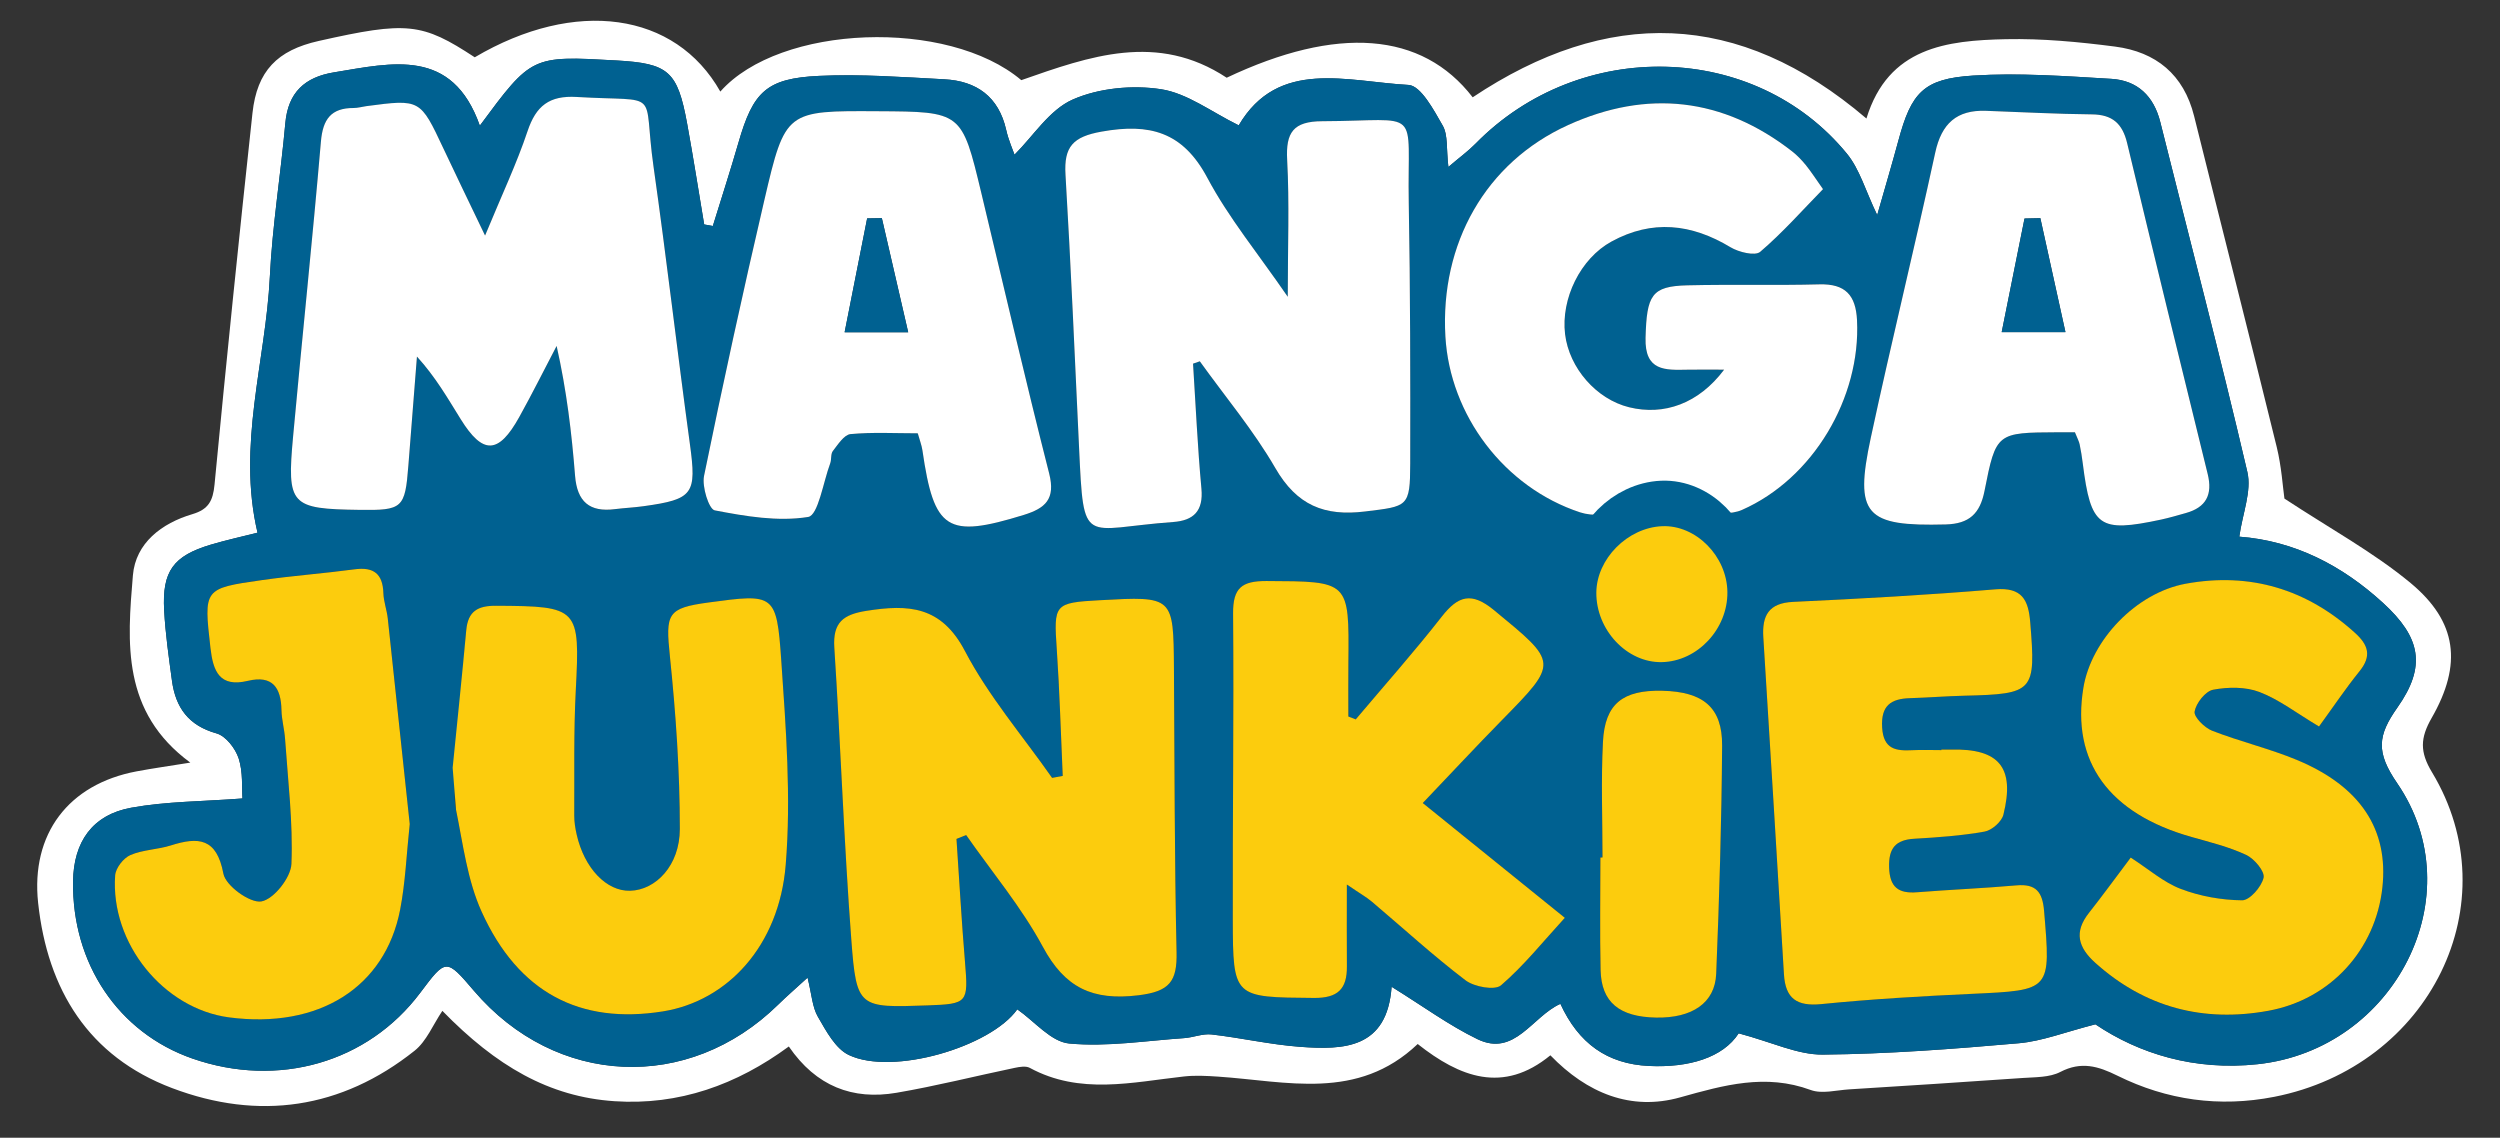
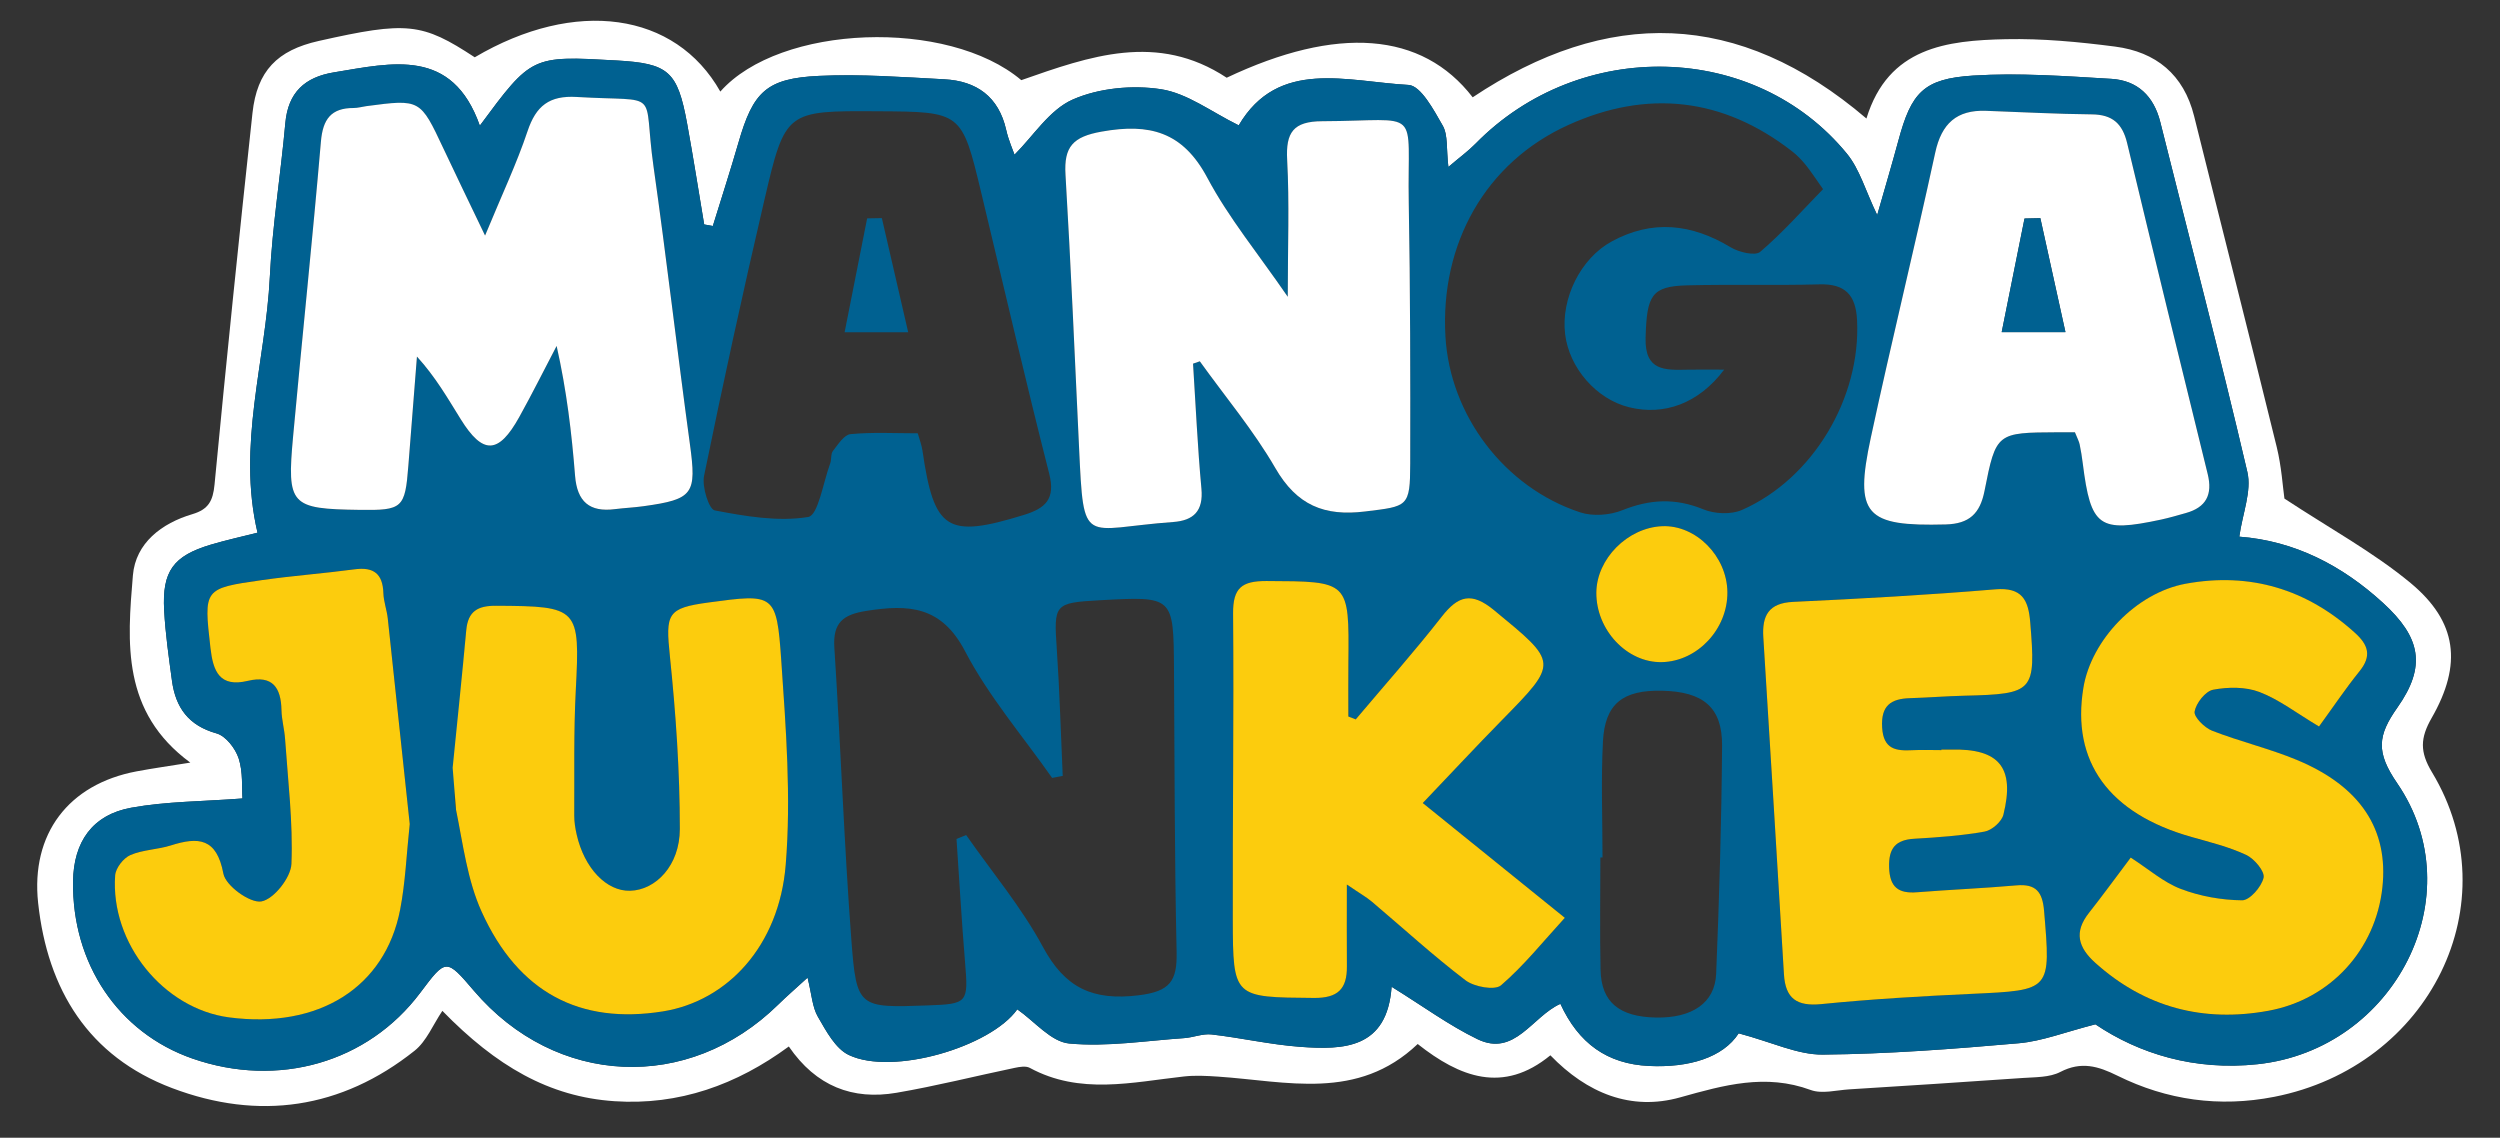
<svg xmlns="http://www.w3.org/2000/svg" version="1.1" id="Layer_1" x="0px" y="0px" viewBox="0 0 668 304" style="enable-background:new 0 0 668 304;" xml:space="preserve">
  <rect x="0" y="0" width="668" height="304" fill="#333333" stroke="none" />
  <style type="text/css">
	.st0{fill:#FFFFFF;}
	.st1{fill:#006191;}
	.st2{fill:#FCCC0D;}
	.st3{fill:none;stroke:#006191;stroke-width:14;stroke-miterlimit:10;}
</style>
  <g>
    <g id="xkPiRX_1_">
      <g>
        <path class="st0" d="M414.26,281.98c-12.64,10.38-24.24,5.84-35.45-3.02c-16.09,15.31-35.03,9.94-53.37,8.71     c-3.01-0.2-6.08-0.37-9.07-0.04c-13.88,1.54-27.81,4.98-41.22-2.3c-1.04-0.56-2.71-0.27-4.01,0c-10.54,2.2-21,4.85-31.6,6.66     c-11.7,2-21.48-1.72-28.77-12.37c-13.93,10.24-29.34,15.78-46.6,14.62c-17.47-1.17-31.6-9.4-45.97-24.14     c-2.51,3.71-4.23,8.12-7.43,10.66c-19.59,15.59-41.68,18.72-64.78,9.98c-22.35-8.45-33.28-26.27-35.8-49.46     c-2-18.46,8.11-31.75,26.3-35.17c4.4-0.83,8.83-1.44,14.36-2.34c-18.39-13.53-16.85-32.07-15.34-50.04     c0.73-8.62,7.66-13.91,15.9-16.35c4.28-1.27,5.49-3.53,5.91-7.88c3.16-33.12,6.56-66.21,10.14-99.29     c1.22-11.29,6.65-16.78,17.68-19.26c23.62-5.31,27.62-4.89,41.71,4.36c26.87-15.85,53.6-12.12,65.62,9.16     c15.91-17.99,60.82-19.62,80.42-3.05c18.25-6.39,36.33-12.89,54.88-0.65C357.22,6.82,379.94,8.42,393.5,26     c35.87-23.91,70.93-23.59,105.21,5.67c5.84-19.07,21.46-20.86,37.32-21.2c9.7-0.2,19.49,0.73,29.13,1.98     c10.9,1.42,18.34,7.45,21.11,18.59c7.33,29.48,14.84,58.92,22.08,88.43c1.28,5.23,1.61,10.7,2.05,13.75     c12.12,7.99,23.73,14.29,33.71,22.56c12.48,10.36,13.84,21.73,5.65,36.02c-3.09,5.38-3.23,9.09,0.08,14.57     c21,34.8-0.48,78.55-42.2,86.71c-14.61,2.85-28.62,0.89-41.83-5.64c-5.21-2.58-9.7-3.91-15.3-1.01     c-2.87,1.49-6.67,1.37-10.07,1.61c-15.45,1.09-30.9,2.07-46.36,3.04c-3.43,0.22-7.26,1.27-10.25,0.17     c-12.08-4.45-23.17-1.31-34.9,1.97C435.84,296.9,424.08,292.15,414.26,281.98z M64.79,213.35c-10.65,0.81-20.35,0.77-29.74,2.48     c-10.39,1.89-15.39,9.17-15.53,19.68c-0.3,21.98,12.12,40.42,31.85,47.32c22.94,8.01,46.92,1.1,60.92-17.56     c6.92-9.22,6.92-9.22,14.37-0.5c21.88,25.61,57.26,27.2,81.26,3.68c2.3-2.26,4.75-4.37,7.86-7.22c1.11,4.49,1.26,7.87,2.76,10.45     c2.2,3.79,4.67,8.51,8.27,10.22c11.73,5.59,37.91-2.19,45.01-12.2c4.62,3.21,9.01,8.68,13.88,9.13     c10.1,0.94,20.45-0.74,30.7-1.44c2.46-0.17,4.96-1.25,7.34-0.98c7.88,0.91,15.68,2.71,23.58,3.3     c11.79,0.88,23.32,0.5,24.52-16.04c8.44,5.22,15.35,10.32,22.94,14c9.96,4.82,14.64-6.09,22.16-9.44     c4.85,10.55,12.47,16.06,23.66,16.6c10.61,0.51,19.77-2.21,23.98-8.72c8.96,2.38,15.73,5.74,22.47,5.68     c17.47-0.15,34.95-1.5,52.36-3.03c6.26-0.55,12.36-2.98,20.48-5.06c11.61,7.85,26.53,12.48,43.35,10.66     c36.68-3.95,57.8-45.16,37.28-75.09c-5.71-8.32-5.21-12.73,0.05-20.19c7.86-11.14,6.19-18.79-3.77-27.93     c-11.03-10.11-23.76-16.64-38.46-17.75c0.88-6.22,3.35-12.17,2.16-17.27c-7.3-31.26-15.48-62.31-23.25-93.45     c-1.76-7.05-6.15-11.2-13.14-11.61c-12.28-0.73-24.66-1.64-36.89-0.87c-13.3,0.84-16.51,4.56-19.97,17.37     c-1.72,6.37-3.6,12.7-5.66,19.9c-3.14-6.52-4.68-12.24-8.1-16.41c-24.56-29.96-71.35-31.06-99.19-2.7     c-1.98,2.02-4.3,3.7-7.29,6.25c-0.58-4.9-0.07-8.52-1.51-11.03c-2.39-4.17-5.85-10.7-9.15-10.88     c-16.43-0.91-34.82-7.13-45.36,10.8c-7.25-3.55-13.72-8.57-20.79-9.66c-7.64-1.17-16.58-0.32-23.58,2.77     c-6.2,2.73-10.52,9.74-15.54,14.73c-0.44-1.28-1.61-3.88-2.22-6.61c-2-8.88-7.9-13.08-16.53-13.54     c-11.15-0.58-22.34-1.43-33.46-0.91c-14.09,0.66-17.63,4.24-21.54,17.79c-2.16,7.48-4.57,14.88-6.86,22.32     c-0.77-0.14-1.54-0.27-2.31-0.41c-1.51-8.98-2.91-17.97-4.55-26.92c-2.58-14.07-4.95-16.11-18.91-16.9     c-22.64-1.29-22.64-1.29-36.49,17.42c-7.38-20.92-23.41-16.79-38.98-14.24c-7.78,1.27-12.25,5.35-12.99,13.55     c-1.23,13.71-3.47,27.35-4.14,41.07c-1.11,22.63-8.81,44.94-3.29,68.38c-4.22,1.07-8.4,1.98-12.49,3.2     c-10.01,2.99-13.03,7.07-12.46,17.56c0.34,6.29,1.24,12.55,2.09,18.8c0.97,7.15,4.41,11.98,11.91,14.07     c2.47,0.69,5.04,4.02,5.91,6.68C64.96,206.31,64.58,210.49,64.79,213.35z" />
        <path class="st1" d="M64.79,213.35c-0.21-2.86,0.17-7.04-1.02-10.71c-0.87-2.66-3.44-5.99-5.91-6.68     c-7.5-2.09-10.94-6.93-11.91-14.07c-0.85-6.25-1.75-12.51-2.09-18.8c-0.57-10.48,2.45-14.56,12.46-17.56     c4.09-1.22,8.27-2.13,12.49-3.2c-5.52-23.45,2.18-45.75,3.29-68.38c0.67-13.72,2.91-27.37,4.14-41.07     c0.74-8.2,5.21-12.27,12.99-13.55c15.57-2.55,31.6-6.67,38.98,14.24c13.85-18.71,13.85-18.71,36.49-17.42     c13.96,0.8,16.33,2.84,18.91,16.9c1.64,8.95,3.04,17.95,4.55,26.92c0.77,0.14,1.54,0.27,2.31,0.41c2.3-7.44,4.7-14.84,6.86-22.32     c3.92-13.55,7.45-17.13,21.54-17.79c11.12-0.52,22.32,0.32,33.46,0.91c8.63,0.45,14.52,4.65,16.53,13.54     c0.62,2.73,1.78,5.33,2.22,6.61c5.02-4.99,9.34-12,15.54-14.73c7-3.08,15.94-3.93,23.58-2.77c7.07,1.08,13.54,6.11,20.79,9.66     c10.54-17.93,28.93-11.7,45.36-10.8c3.3,0.18,6.77,6.71,9.15,10.88c1.43,2.51,0.93,6.13,1.51,11.03     c2.99-2.55,5.31-4.23,7.29-6.25c27.84-28.36,74.63-27.26,99.19,2.7c3.42,4.17,4.96,9.89,8.1,16.41c2.05-7.2,3.93-13.53,5.66-19.9     c3.46-12.8,6.67-16.53,19.97-17.37c12.24-0.77,24.61,0.14,36.89,0.87c6.98,0.41,11.38,4.56,13.14,11.61     c7.77,31.15,15.95,62.2,23.25,93.45c1.19,5.09-1.29,11.04-2.16,17.27c14.7,1.11,27.43,7.64,38.46,17.75     c9.96,9.14,11.64,16.79,3.77,27.93c-5.27,7.46-5.76,11.87-0.05,20.19c20.52,29.93-0.59,71.14-37.28,75.09     c-16.82,1.81-31.74-2.81-43.35-10.66c-8.12,2.07-14.22,4.51-20.48,5.06c-17.42,1.53-34.9,2.87-52.36,3.03     c-6.74,0.06-13.51-3.29-22.47-5.68c-4.21,6.51-13.37,9.23-23.98,8.72c-11.19-0.54-18.8-6.05-23.66-16.6     c-7.52,3.36-12.2,14.27-22.16,9.44c-7.6-3.68-14.51-8.77-22.94-14c-1.2,16.54-12.73,16.92-24.52,16.04     c-7.9-0.59-15.7-2.4-23.58-3.3c-2.38-0.27-4.88,0.81-7.34,0.98c-10.24,0.7-20.6,2.38-30.7,1.44c-4.86-0.45-9.26-5.93-13.88-9.13     c-7.1,10.01-33.28,17.78-45.01,12.2c-3.6-1.71-6.07-6.43-8.27-10.22c-1.5-2.59-1.65-5.97-2.76-10.45     c-3.11,2.85-5.55,4.96-7.86,7.22c-23.99,23.52-59.37,21.93-81.26-3.68c-7.45-8.72-7.45-8.72-14.37,0.5     c-14,18.66-37.98,25.57-60.92,17.56c-19.73-6.89-32.15-25.34-31.85-47.32c0.14-10.52,5.14-17.79,15.53-19.68     C44.44,214.12,54.14,214.17,64.79,213.35z M129.61,62.94c-4.47-9.34-7.83-16.25-11.1-23.21c-6.22-13.23-6.19-13.25-20.59-11.35     c-1.14,0.15-2.27,0.5-3.4,0.5c-6.06-0.02-8.25,3-8.76,8.98c-2.25,26.27-5.03,52.5-7.43,78.76c-1.69,18.46-0.73,19.38,17.83,19.64     c11.41,0.16,12.07-0.44,12.96-11.75c0.76-9.74,1.53-19.47,2.3-29.21c5,5.49,8.24,11.18,11.7,16.74     c5.93,9.53,10.1,9.38,15.64-0.59c3.47-6.25,6.67-12.66,9.98-18.99c2.69,11.95,4.02,23.3,4.93,34.69     c0.55,6.92,3.87,9.77,10.65,8.91c2.55-0.33,5.14-0.44,7.69-0.79c13.31-1.85,14.15-3.28,12.34-16.6     c-3.37-24.7-6.22-49.47-9.72-74.15c-3-21.13,2.6-17.21-20.53-18.59c-7.31-0.44-10.87,2.38-13.13,9.14     C138.07,43.66,134.16,51.91,129.61,62.94z M318.78,97.17c0.6-0.21,1.21-0.42,1.81-0.62c6.8,9.47,14.38,18.5,20.19,28.55     c5.72,9.89,13.05,12.93,24.02,11.57c11.32-1.41,11.98-1.09,12.01-12.78c0.05-23.22,0.02-46.45-0.39-69.67     c-0.46-26.11,3.99-21.92-23.14-21.82c-7.72,0.03-9.74,3-9.35,10.35c0.62,11.49,0.16,23.05,0.16,36.56     c-7.91-11.52-15.8-21.09-21.5-31.81c-6.54-12.3-15.42-14.6-28.2-12.33c-7.68,1.37-10.13,4.02-9.69,11.5     c1.45,24.32,2.48,48.67,3.63,73.02c1.27,26.88,0.87,21.54,25.13,19.8c5.46-0.39,8.12-2.94,7.56-8.93     C319.99,119.45,319.5,108.3,318.78,97.17z M460.69,98.77c-6.81,9.09-16.07,12.34-25.38,10.05c-8.73-2.15-16.01-10.46-17.11-19.53     c-1.15-9.47,4.08-20.21,12.42-24.76c10.84-5.92,21.36-4.76,31.78,1.53c2.2,1.33,6.56,2.39,7.93,1.23     c5.99-5.11,11.25-11.08,16.79-16.75c-1.96-2.77-3.2-4.69-4.62-6.46c-1.08-1.33-2.29-2.6-3.64-3.64     c-18.5-14.41-38.76-16.58-59.8-7.05c-22.16,10.04-34.27,31.76-32.84,56.53c1.21,21.01,15.7,40.29,35.99,46.98     c3.38,1.12,7.95,0.77,11.3-0.58c7.37-2.95,14.17-3.28,21.61-0.23c3.02,1.24,7.43,1.45,10.35,0.16     c19.04-8.39,31.75-29.99,30.74-50.66c-0.33-6.74-3.12-9.81-10.08-9.61c-11.74,0.32-23.51-0.03-35.25,0.26     c-9.64,0.24-10.86,2.65-11.18,14.02c-0.25,8.97,5.26,8.63,11.24,8.52C453.69,98.72,456.45,98.77,460.69,98.77z M283.96,207.32     c-0.94,0.18-1.89,0.36-2.83,0.54c-7.88-11.23-16.98-21.82-23.28-33.88c-6.33-12.11-15.12-12.52-26.31-10.76     c-6.23,0.98-9.04,3.09-8.6,9.85c1.69,26.04,2.58,52.13,4.55,78.15c1.37,18.13,1.95,18.09,20.37,17.43     c10.76-0.38,10.9-0.7,10-11.57c-0.91-10.96-1.53-21.94-2.28-32.91c0.86-0.35,1.72-0.69,2.58-1.04     c6.92,9.91,14.81,19.31,20.51,29.89c5.9,10.95,13.26,14.42,25.53,12.93c8.42-1.02,10.36-3.78,10.19-11.53     c-0.56-25.24-0.53-50.5-0.7-75.74c-0.13-19.38-0.12-19.38-19.85-18.29c-12.16,0.67-12.29,1.03-11.46,13.11     C283.14,184.75,283.44,196.04,283.96,207.32z M245.23,115.78c0.51,1.84,1.04,3.17,1.24,4.55c3.11,21.43,6.58,23.58,27.08,17.27     c5.79-1.78,8.54-4.22,6.79-11.07c-6.35-24.95-12.15-50.04-18.16-75.07c-5.19-21.6-5.2-21.6-27.6-21.73     c-24.54-0.15-24.76-0.2-30.32,23.64c-5.72,24.52-11.09,49.13-16.14,73.8c-0.59,2.9,1.3,8.91,2.86,9.21     c8.22,1.58,16.91,3.07,24.97,1.76c2.67-0.43,4.01-9.29,5.88-14.32c0.39-1.06,0.1-2.51,0.72-3.31c1.36-1.74,3-4.35,4.72-4.51     C233.17,115.44,239.15,115.78,245.23,115.78z M554.42,115.5c0.67,1.66,1.11,2.43,1.28,3.26c0.36,1.68,0.62,3.38,0.83,5.08     c2.14,16.99,4.3,18.55,20.92,14.99c2.23-0.48,4.42-1.13,6.62-1.75c5.41-1.52,7.19-4.92,5.84-10.41     c-7.26-29.45-14.47-58.9-21.52-88.4c-1.26-5.27-3.96-7.66-9.44-7.71c-9.43-0.08-18.86-0.62-28.29-0.95     c-7.8-0.28-11.86,3.38-13.55,11.15c-5.52,25.45-11.75,50.74-17.22,76.19c-4.45,20.72-1.46,23.74,20.02,23.18     c6.28-0.16,9.16-2.87,10.36-8.95c3.08-15.63,3.26-15.6,19.53-15.68C551.19,115.5,552.59,115.5,554.42,115.5z M121.72,205.22     c0,3.73-0.61,7.58,0.12,11.16c1.87,9.18,3.03,18.83,6.83,27.22c9.82,21.69,26.32,30.18,48.42,26.66     c17.22-2.74,31.08-17.44,32.84-39.15c1.47-18.08,0.06-36.48-1.19-54.67c-1.23-17.86-1.85-17.82-19.33-15.46     c-11.2,1.51-11.6,2.96-10.42,14.43c1.59,15.31,2.67,30.74,2.65,46.12c-0.01,9.76-6.45,16.3-13.28,16.49     c-6.32,0.17-12.23-6-14.28-15c-0.38-1.67-0.66-3.4-0.65-5.11c0.06-11.16-0.17-22.34,0.41-33.48     c1.14-22.03,0.82-22.45-21.29-22.56c-4.92-0.02-7.52,1.46-7.98,6.55 M362.25,192.22c-0.66-0.26-1.31-0.51-1.97-0.77     c0-4.83-0.04-9.66,0.01-14.5c0.22-21.83,0.23-21.59-21.87-21.7c-6.64-0.03-9,1.85-8.94,8.69c0.23,27.24-0.15,54.48-0.08,81.73     c0.05,21.02,0.2,20.8,21.67,20.98c6.44,0.06,8.88-2.42,8.82-8.44c-0.06-6.69-0.01-13.38-0.01-21.86c3.6,2.45,5.26,3.38,6.69,4.59     c8.32,7.03,16.36,14.41,25.02,21c2.32,1.76,7.83,2.76,9.49,1.33c6.11-5.26,11.23-11.69,17.04-18.03     c-13.3-10.75-25.24-20.39-37.96-30.67c7.57-7.95,14.18-15.05,20.97-21.96c15.4-15.69,15.25-15.43-1.92-29.57     c-6-4.94-9.56-3.92-13.99,1.74C377.88,174.16,369.94,183.09,362.25,192.22z M619.64,194.12c3.74-5.13,7.08-10.1,10.83-14.74     c3.27-4.03,2.4-6.97-1.17-10.21c-12.97-11.77-28.13-16.29-45.23-13.18c-13.31,2.42-25.28,15.08-27.38,27.76     c-3.28,19.8,6.81,33.69,28.9,39.92c4.94,1.39,10,2.64,14.61,4.8c2.16,1.01,4.99,4.4,4.63,6.08c-0.54,2.43-3.72,6.06-5.73,6.04     c-5.49-0.06-11.22-1.08-16.36-3.03c-4.61-1.76-8.56-5.26-13.41-8.38c-3.97,5.27-7.48,10.1-11.17,14.78     c-4.04,5.12-2.89,9.22,1.71,13.35c13.34,11.96,28.92,15.96,46.24,12.8c16.67-3.04,28.64-16.38,30.46-32.89     c1.7-15.5-5.79-27.05-22.85-34.14c-7.36-3.06-15.21-4.9-22.64-7.8c-2.05-0.8-4.94-3.7-4.68-5.13c0.41-2.26,2.91-5.44,4.97-5.83     c3.98-0.76,8.65-0.8,12.37,0.62C608.97,186.9,613.59,190.5,619.64,194.12z M518.73,200.29c0,0.05,0,0.1,0,0.14     c-2.58,0-5.16-0.11-7.73,0.02c-4.43,0.23-7.74-0.23-8.1-6.06c-0.35-5.81,2.28-7.68,7.41-7.84c4.87-0.15,9.73-0.54,14.59-0.66     c18.6-0.45,19.09-1.06,17.57-19.62c-0.49-6-2.18-9.4-9.35-8.8c-17.97,1.5-35.99,2.49-54.01,3.35c-6.56,0.31-8.32,3.68-7.96,9.46     c1.87,30.01,3.71,60.03,5.51,90.04c0.39,6.51,3.43,8.64,10.03,7.97c13.38-1.35,26.83-2.12,40.27-2.74     c21.14-0.97,21.01-0.83,19.21-22.17c-0.43-5.04-2.14-7.26-7.37-6.81c-8.84,0.77-17.71,1.14-26.55,1.84     c-4.98,0.39-7.34-1.33-7.49-6.66c-0.14-5.08,1.7-7.35,6.76-7.64c6.28-0.36,12.59-0.81,18.76-1.91c1.94-0.35,4.56-2.65,5.02-4.51     c3.13-12.64-1.14-17.73-14-17.4C520.45,200.31,519.59,200.29,518.73,200.29z M109.48,220.19c-1.91-17.96-3.86-36.47-5.87-54.98     c-0.25-2.27-1.09-4.5-1.17-6.76c-0.17-5.18-2.6-7.04-7.68-6.35c-8.23,1.11-16.52,1.71-24.74,2.88     c-15.7,2.23-15.56,2.32-13.79,18.11c0.7,6.25,2.39,10.63,10.01,8.81c6.56-1.57,8.86,1.79,8.97,7.84c0.05,2.56,0.78,5.1,0.96,7.67     c0.75,11.14,2.15,22.31,1.7,33.4c-0.15,3.67-4.73,9.45-8.03,10.03c-3.02,0.53-9.54-4.19-10.15-7.42     c-1.79-9.54-6.65-9.89-14.06-7.54c-3.53,1.12-7.46,1.13-10.81,2.58c-1.84,0.8-3.91,3.46-4.05,5.41     c-1.3,18.16,12.94,35.67,30.48,37.96c23.85,3.12,41.63-7.92,45.67-28.8C108.33,235.77,108.61,228.28,109.48,220.19z      M428.19,229.12c-0.19,0-0.38,0-0.57,0c0,10.03-0.17,20.05,0.05,30.07c0.19,8.6,5,12.52,14.84,12.7     c9.59,0.17,15.73-3.87,16.05-11.7c0.83-20.31,1.43-40.64,1.58-60.97c0.07-10.23-5.05-14.41-16-14.66     c-10.54-0.24-15.32,3.47-15.84,13.63C427.78,208.48,428.19,218.81,428.19,229.12z M461.56,158.19     c-0.1-9.59-8.42-17.97-17.45-17.59c-9.25,0.39-17.51,8.73-17.58,17.74c-0.07,10,8.19,18.78,17.5,18.58     C453.57,176.72,461.66,168.07,461.56,158.19z" />
        <path class="st0" d="M129.61,62.94c4.55-11.03,8.47-19.28,11.35-27.89c2.26-6.76,5.82-9.58,13.13-9.14     c23.13,1.38,17.53-2.54,20.53,18.59c3.5,24.68,6.35,49.45,9.72,74.15c1.82,13.32,0.98,14.75-12.34,16.6     c-2.55,0.36-5.13,0.47-7.69,0.79c-6.78,0.87-10.1-1.98-10.65-8.91c-0.9-11.39-2.24-22.74-4.93-34.69     c-3.32,6.34-6.51,12.74-9.98,18.99c-5.54,9.98-9.72,10.12-15.64,0.59c-3.46-5.56-6.7-11.25-11.7-16.74     c-0.77,9.74-1.53,19.47-2.3,29.21c-0.88,11.3-1.55,11.9-12.96,11.75c-18.56-0.26-19.52-1.18-17.83-19.64     c2.4-26.26,5.18-52.49,7.43-78.76c0.51-5.98,2.71-9,8.76-8.98c1.13,0,2.26-0.35,3.4-0.5c14.4-1.9,14.38-1.88,20.59,11.35     C121.77,46.69,125.14,53.6,129.61,62.94z" />
        <path class="st0" d="M318.78,97.17c0.72,11.13,1.21,22.28,2.24,33.38c0.56,6-2.1,8.54-7.56,8.93     c-24.27,1.74-23.86,7.08-25.13-19.8c-1.15-24.34-2.18-48.69-3.63-73.02c-0.45-7.49,2.01-10.14,9.69-11.5     c12.78-2.28,21.65,0.03,28.2,12.33c5.71,10.73,13.59,20.29,21.5,31.81c0-13.51,0.46-25.07-0.16-36.56     c-0.4-7.35,1.63-10.32,9.35-10.35c27.13-0.1,22.68-4.29,23.14,21.82c0.41,23.22,0.44,46.45,0.39,69.67     c-0.02,11.69-0.69,11.38-12.01,12.78c-10.97,1.36-18.3-1.68-24.02-11.57c-5.81-10.05-13.39-19.07-20.19-28.55     C319.99,96.76,319.38,96.97,318.78,97.17z" />
-         <path class="st0" d="M460.69,98.77c-4.24,0-7-0.04-9.76,0.01c-5.98,0.11-11.49,0.45-11.24-8.52     c0.32-11.37,1.54-13.79,11.18-14.02c11.75-0.29,23.51,0.06,35.25-0.26c6.96-0.19,9.75,2.87,10.08,9.61     c1.01,20.67-11.7,42.27-30.74,50.66c-2.91,1.28-7.33,1.07-10.35-0.16c-7.44-3.05-14.24-2.72-21.61,0.23     c-3.35,1.34-7.92,1.69-11.3,0.58c-20.29-6.69-34.77-25.97-35.99-46.98c-1.43-24.77,10.68-46.5,32.84-56.53     c21.04-9.53,41.3-7.36,59.8,7.05c1.35,1.05,2.56,2.32,3.64,3.64c1.43,1.76,2.66,3.69,4.62,6.46     c-5.54,5.67-10.8,11.64-16.79,16.75c-1.36,1.16-5.72,0.1-7.93-1.23c-10.43-6.3-20.95-7.45-31.78-1.53     c-8.34,4.55-13.56,15.29-12.42,24.76c1.1,9.07,8.38,17.38,17.11,19.53C444.62,111.11,453.88,107.86,460.69,98.77z" />
-         <path class="st2" d="M283.96,207.32c-0.51-11.28-0.82-22.57-1.59-33.83c-0.83-12.08-0.7-12.44,11.46-13.11     c19.73-1.09,19.72-1.09,19.85,18.29c0.17,25.25,0.14,50.5,0.7,75.74c0.17,7.75-1.77,10.51-10.19,11.53     c-12.27,1.49-19.63-1.98-25.53-12.93c-5.7-10.58-13.58-19.97-20.51-29.89c-0.86,0.35-1.72,0.69-2.58,1.04     c0.75,10.97,1.36,21.95,2.28,32.91c0.9,10.88,0.76,11.19-10,11.57c-18.42,0.66-18.99,0.7-20.37-17.43     c-1.97-26.01-2.86-52.11-4.55-78.15c-0.44-6.76,2.37-8.87,8.6-9.85c11.18-1.76,19.97-1.35,26.31,10.76     c6.31,12.05,15.41,22.64,23.28,33.88C282.07,207.68,283.01,207.5,283.96,207.32z" />
-         <path class="st0" d="M245.23,115.78c-6.08,0-12.06-0.34-17.96,0.21c-1.72,0.16-3.36,2.77-4.72,4.51     c-0.63,0.8-0.33,2.26-0.72,3.31c-1.87,5.03-3.21,13.88-5.88,14.32c-8.07,1.31-16.76-0.18-24.97-1.76     c-1.56-0.3-3.45-6.31-2.86-9.21c5.05-24.67,10.42-49.27,16.14-73.8c5.56-23.84,5.79-23.79,30.32-23.64     c22.4,0.13,22.41,0.13,27.6,21.73c6.01,25.03,11.81,50.12,18.16,75.07c1.74,6.85-1.01,9.28-6.79,11.07     c-20.49,6.31-23.97,4.16-27.08-17.27C246.27,118.96,245.74,117.63,245.23,115.78z M235.63,58.28c-1.31,0.02-2.62,0.05-3.93,0.07     c-1.99,10.07-3.98,20.15-6.02,30.44c6.28,0,10.95,0,16.99,0C240.17,77.96,237.9,68.12,235.63,58.28z" />
        <path class="st0" d="M554.42,115.5c-1.82,0-3.22-0.01-4.63,0c-16.27,0.09-16.45,0.05-19.53,15.68c-1.2,6.07-4.08,8.78-10.36,8.95     c-21.48,0.56-24.47-2.47-20.02-23.18c5.47-25.46,11.7-50.75,17.22-76.19c1.68-7.77,5.75-11.43,13.55-11.15     c9.43,0.33,18.86,0.86,28.29,0.95c5.48,0.05,8.18,2.43,9.44,7.71c7.05,29.49,14.27,58.95,21.52,88.4     c1.35,5.5-0.42,8.9-5.84,10.41c-2.2,0.62-4.39,1.27-6.62,1.75c-16.62,3.56-18.77,2-20.92-14.99c-0.21-1.7-0.48-3.4-0.83-5.08     C555.52,117.93,555.08,117.16,554.42,115.5z M551.89,88.75c-2.39-10.84-4.55-20.65-6.71-30.46c-1.41,0.03-2.82,0.06-4.23,0.1     c-2,9.97-4.01,19.93-6.1,30.36C540.73,88.75,545.64,88.75,551.89,88.75z" />
        <path class="st2" d="M120.95,205.15c1.22-12.24,2.52-24.48,3.63-36.74c0.46-5.1,3.07-6.58,7.98-6.55     c22.11,0.11,22.43,0.53,21.29,22.56c-0.58,11.14-0.35,22.32-0.41,33.48c-0.01,1.7,0.27,3.44,0.65,5.11     c2.05,9,7.96,15.17,14.28,15c6.83-0.18,13.27-6.73,13.28-16.49c0.01-15.38-1.07-30.81-2.65-46.12     c-1.19-11.47-0.78-12.92,10.42-14.43c17.48-2.36,18.1-2.4,19.33,15.46c1.25,18.18,2.67,36.59,1.19,54.67     c-1.77,21.71-15.63,36.4-32.84,39.15c-22.09,3.52-38.6-4.97-48.42-26.66c-3.8-8.39-4.96-18.04-6.83-27.22" />
        <path class="st2" d="M362.25,192.22c7.69-9.12,15.63-18.05,22.97-27.44c4.43-5.66,7.99-6.68,13.99-1.74     c17.17,14.15,17.32,13.88,1.92,29.57c-6.79,6.92-13.39,14.02-20.97,21.96c12.73,10.28,24.66,19.92,37.96,30.67     c-5.81,6.34-10.93,12.77-17.04,18.03c-1.66,1.43-7.17,0.43-9.49-1.33c-8.65-6.58-16.7-13.97-25.02-21     c-1.43-1.21-3.1-2.14-6.69-4.59c0,8.48-0.05,15.17,0.01,21.86c0.06,6.02-2.38,8.5-8.82,8.44c-21.47-0.19-21.62,0.04-21.67-20.98     c-0.07-27.24,0.31-54.49,0.08-81.73c-0.06-6.84,2.3-8.72,8.94-8.69c22.1,0.11,22.09-0.13,21.87,21.7     c-0.05,4.83-0.01,9.66-0.01,14.5C360.94,191.7,361.6,191.96,362.25,192.22z" />
        <path class="st2" d="M619.64,194.12c-6.05-3.61-10.67-7.21-15.9-9.21c-3.71-1.42-8.38-1.37-12.37-0.62     c-2.07,0.39-4.57,3.57-4.97,5.83c-0.26,1.43,2.64,4.33,4.68,5.13c7.43,2.9,15.29,4.75,22.64,7.8     c17.06,7.09,24.55,18.64,22.85,34.14c-1.81,16.51-13.79,29.85-30.46,32.89c-17.32,3.16-32.91-0.83-46.24-12.8     c-4.6-4.13-5.75-8.23-1.71-13.35c3.69-4.68,7.2-9.51,11.17-14.78c4.85,3.12,8.79,6.63,13.41,8.38     c5.14,1.96,10.87,2.97,16.36,3.03c2.02,0.02,5.19-3.61,5.73-6.04c0.37-1.67-2.47-5.06-4.63-6.08c-4.61-2.16-9.67-3.4-14.61-4.8     c-22.09-6.23-32.19-20.12-28.9-39.92c2.1-12.68,14.07-25.34,27.38-27.76c17.1-3.11,32.26,1.41,45.23,13.18     c3.57,3.24,4.43,6.18,1.17,10.21C626.71,184.01,623.38,188.99,619.64,194.12z" />
        <path class="st2" d="M518.73,200.29c0.86,0,1.72,0.02,2.58,0c12.86-0.33,17.13,4.77,14,17.4c-0.46,1.86-3.08,4.16-5.02,4.51     c-6.17,1.1-12.49,1.55-18.76,1.91c-5.07,0.29-6.9,2.56-6.76,7.64c0.15,5.33,2.51,7.06,7.49,6.66c8.84-0.7,17.71-1.06,26.55-1.84     c5.23-0.46,6.94,1.77,7.37,6.81c1.8,21.34,1.93,21.19-19.21,22.17c-13.44,0.62-26.89,1.4-40.27,2.74     c-6.6,0.66-9.64-1.47-10.03-7.97c-1.8-30.02-3.64-60.03-5.51-90.04c-0.36-5.78,1.4-9.15,7.96-9.46     c18.02-0.85,36.04-1.84,54.01-3.35c7.17-0.6,8.86,2.8,9.35,8.8c1.52,18.56,1.03,19.17-17.57,19.62     c-4.87,0.12-9.73,0.51-14.59,0.66c-5.13,0.16-7.76,2.03-7.41,7.84c0.35,5.83,3.67,6.29,8.1,6.06c2.57-0.13,5.16-0.02,7.73-0.02     C518.73,200.39,518.73,200.34,518.73,200.29z" />
        <path class="st2" d="M109.48,220.19c-0.87,8.09-1.15,15.58-2.56,22.86c-4.04,20.88-21.82,31.91-45.67,28.8     c-17.54-2.29-31.79-19.8-30.48-37.96c0.14-1.95,2.21-4.61,4.05-5.41c3.35-1.45,7.28-1.46,10.81-2.58     c7.41-2.35,12.27-2.01,14.06,7.54c0.6,3.23,7.13,7.95,10.15,7.42c3.3-0.58,7.88-6.36,8.03-10.03c0.45-11.09-0.94-22.27-1.7-33.4     c-0.17-2.57-0.91-5.11-0.96-7.67c-0.11-6.05-2.41-9.41-8.97-7.84c-7.61,1.82-9.3-2.56-10.01-8.81     c-1.78-15.79-1.91-15.88,13.79-18.11c8.22-1.17,16.51-1.78,24.74-2.88c5.09-0.68,7.51,1.18,7.68,6.35     c0.07,2.26,0.92,4.49,1.17,6.76C105.61,183.71,107.57,202.23,109.48,220.19z" />
-         <path class="st2" d="M428.19,229.12c0-10.31-0.41-20.64,0.12-30.92c0.52-10.16,5.3-13.87,15.84-13.63     c10.95,0.25,16.07,4.43,16,14.66c-0.14,20.33-0.75,40.66-1.58,60.97c-0.32,7.82-6.46,11.87-16.05,11.7     c-9.84-0.18-14.65-4.1-14.84-12.7c-0.22-10.02-0.05-20.05-0.05-30.07C427.81,229.12,428,229.12,428.19,229.12z" />
-         <path class="st3" d="M461.56,153.03c0.11,9.88-7.99,18.53-17.52,18.73c-9.3,0.2-17.57-8.58-17.5-18.58     c0.07-9,8.33-17.34,17.58-17.74C453.14,135.06,461.45,143.44,461.56,153.03z" />
        <path class="st1" d="M235.63,58.28c2.27,9.84,4.54,19.68,7.04,30.51c-6.04,0-10.71,0-16.99,0c2.04-10.3,4.03-20.37,6.02-30.44     C233.01,58.33,234.32,58.3,235.63,58.28z" />
        <path class="st1" d="M551.89,88.75c-6.24,0-11.16,0-17.04,0c2.1-10.43,4.1-20.39,6.1-30.36c1.41-0.03,2.82-0.06,4.23-0.1     C547.34,68.1,549.5,77.9,551.89,88.75z" />
      </g>
    </g>
  </g>
  <path class="st2" d="M461.56,158.19c0.11,9.88-7.99,18.53-17.52,18.73c-9.3,0.2-17.57-8.58-17.5-18.58  c0.07-9,8.33-17.34,17.58-17.74C453.14,140.22,461.45,148.6,461.56,158.19z" />
</svg>